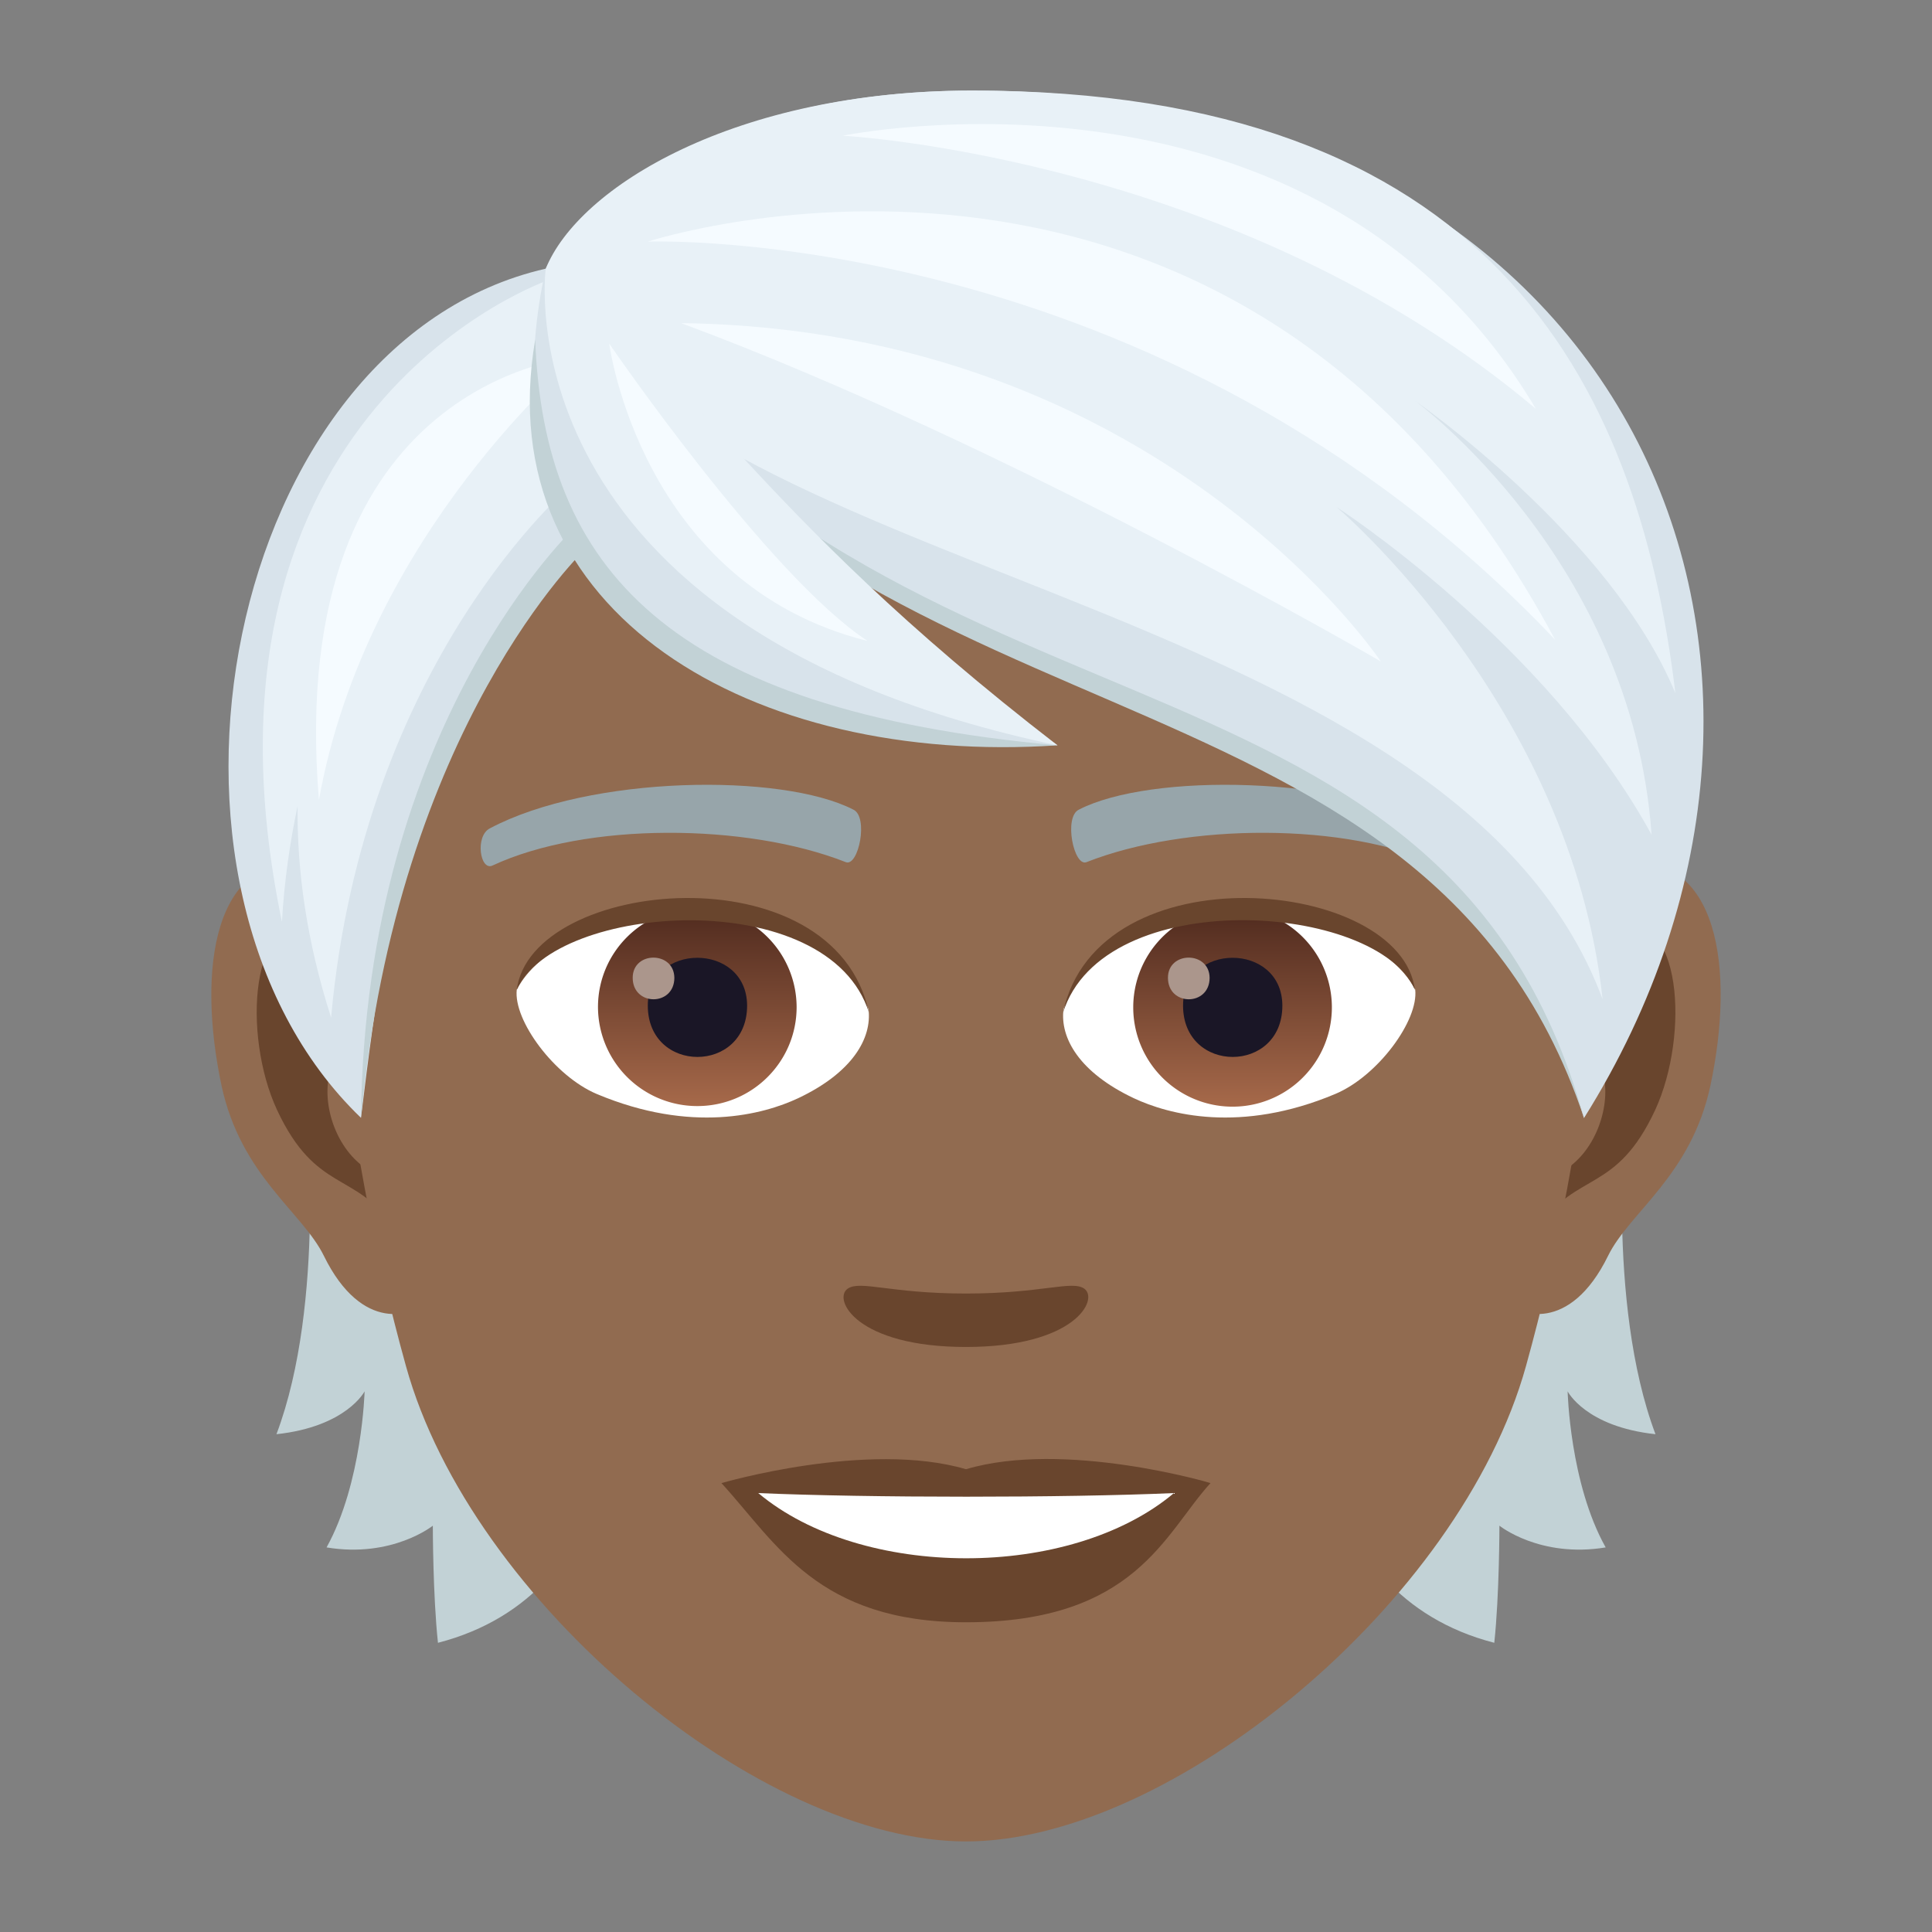
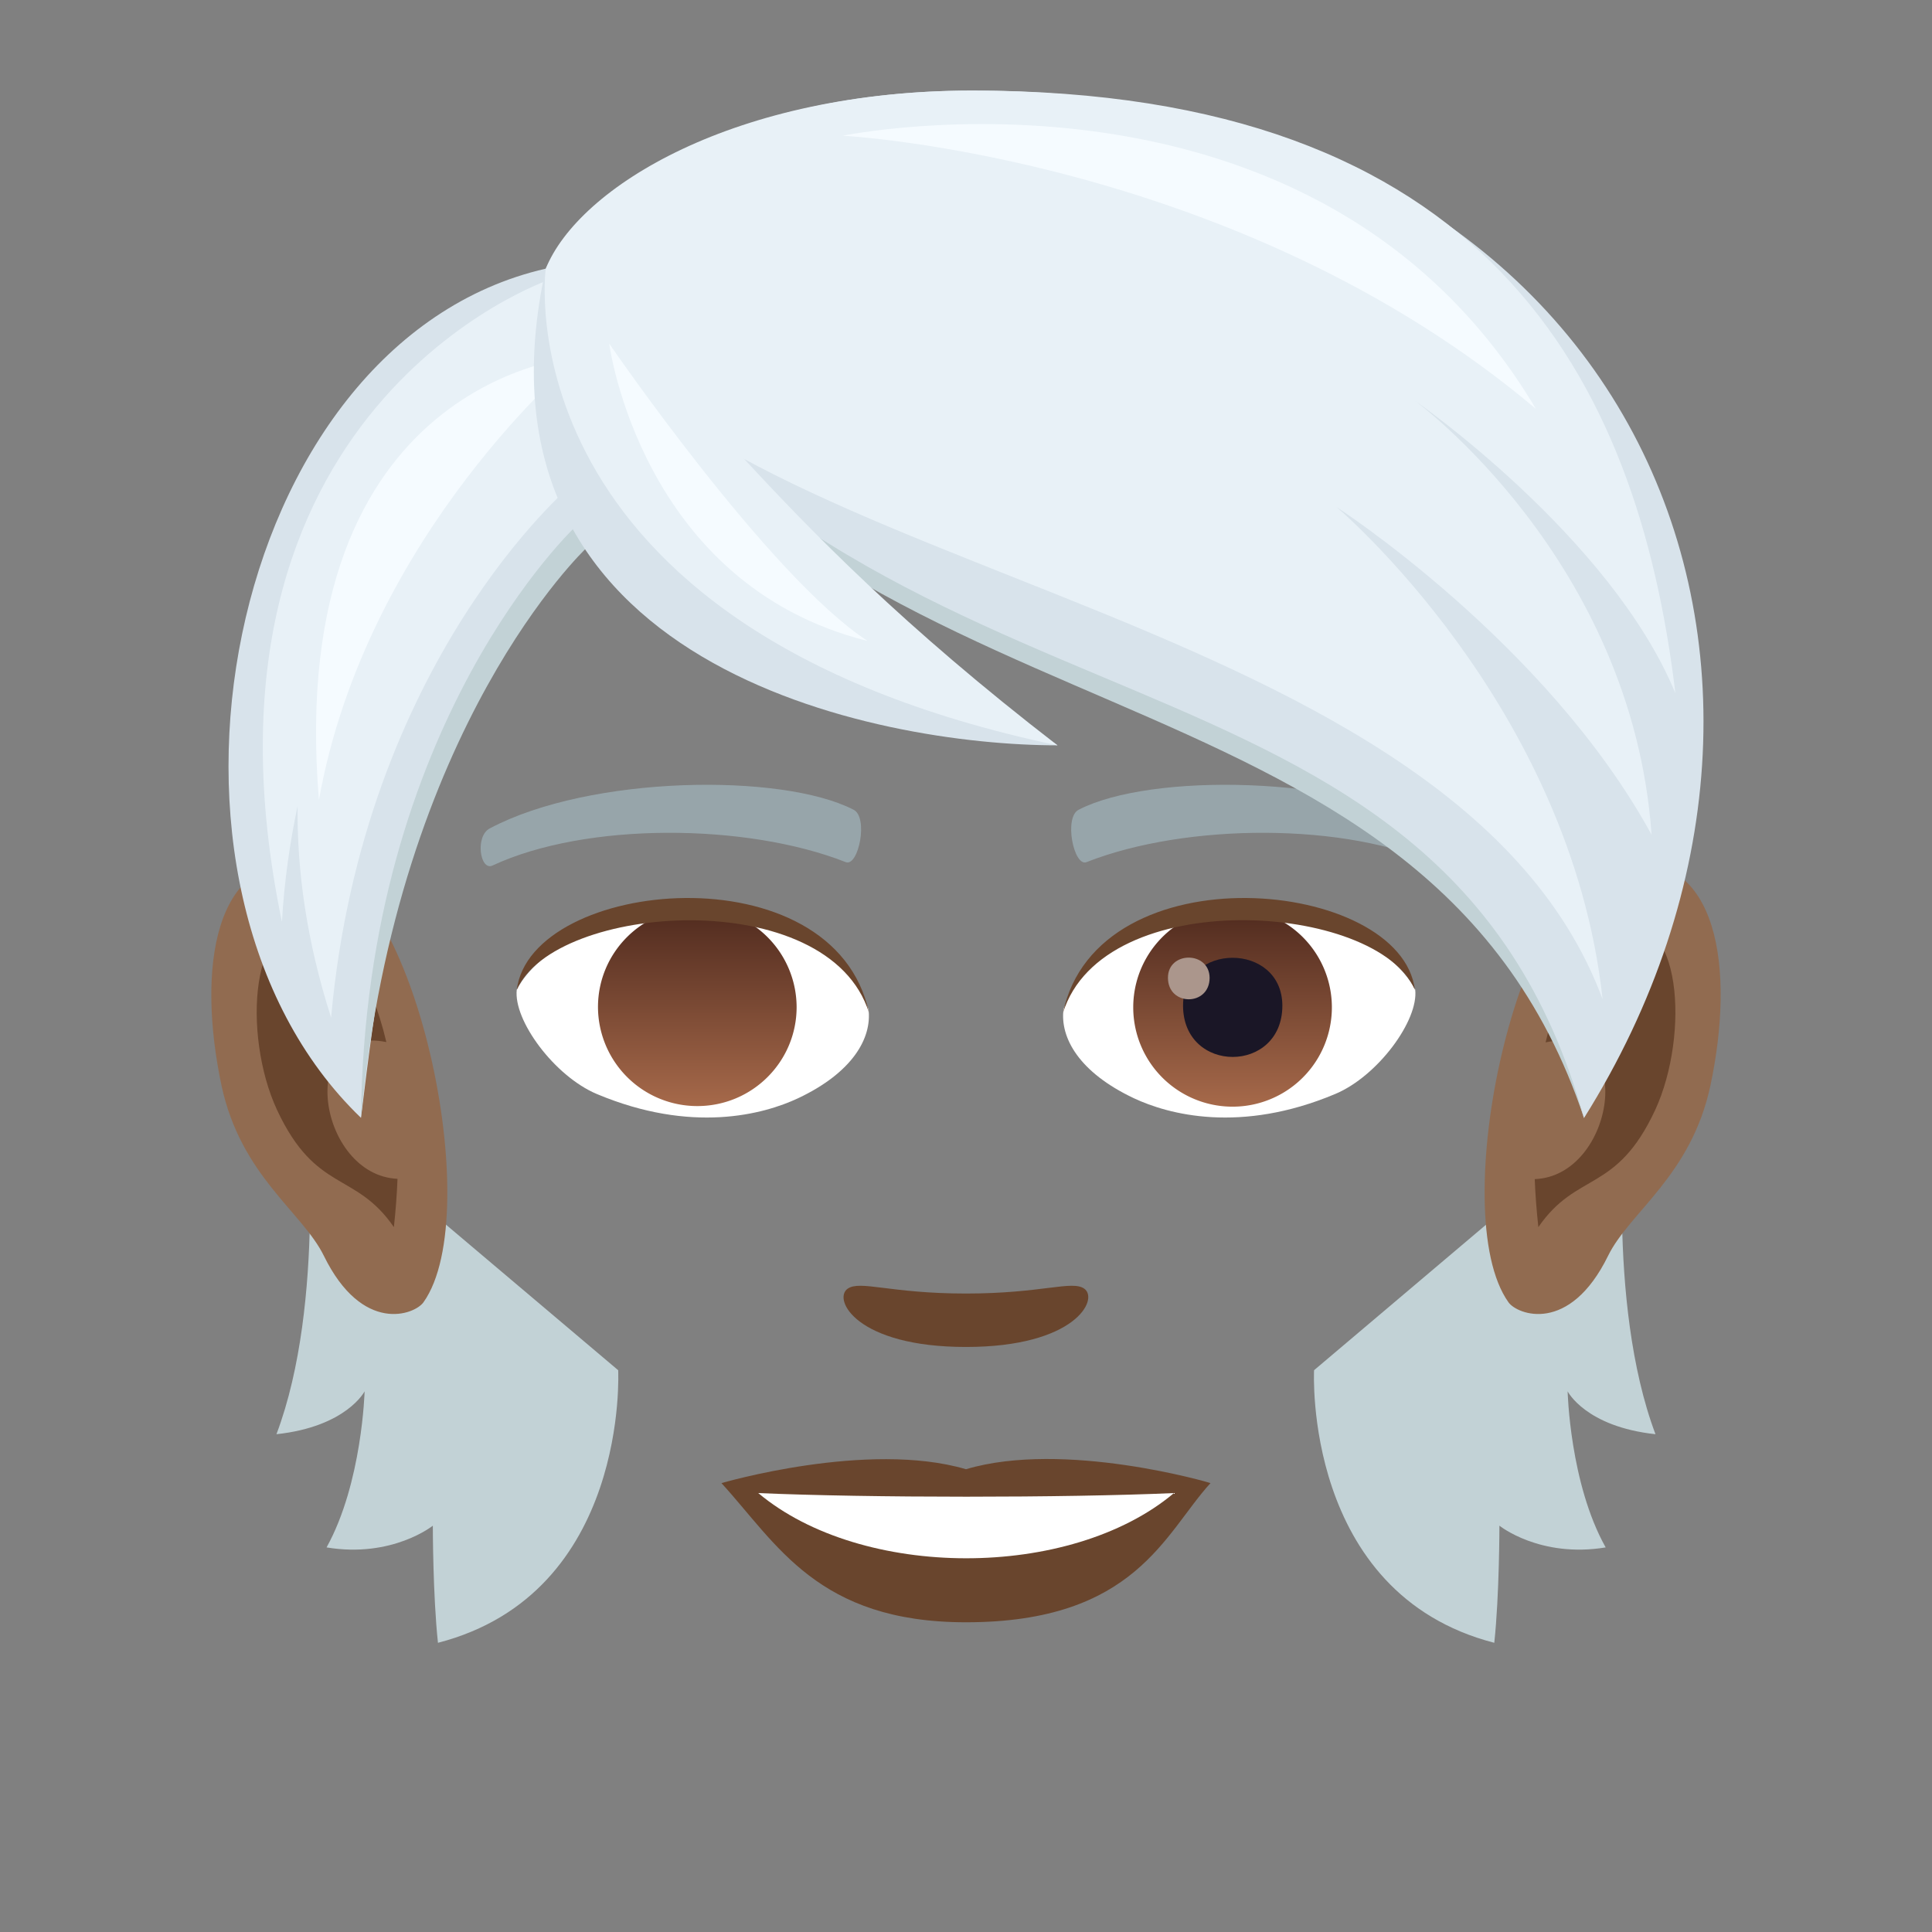
<svg xmlns="http://www.w3.org/2000/svg" xml:space="preserve" style="enable-background:new 0 0 64 64" viewBox="0 0 64 64">
  <rect x="0" y="0" width="64" height="64" fill="#808080" stroke="none" />
  <path d="M10.138 36.65s.67 6.49-.98 10.86c2.32-.25 2.92-1.42 2.92-1.42s-.08 3.04-1.26 5.17c2.18.36 3.52-.72 3.52-.72s0 2.3.17 3.88c6.35-1.64 5.97-9.03 5.97-9.03l-10.34-8.74zM54.84 47.51c-1.65-4.38-.98-10.86-.98-10.86l-10.33 8.74s-.38 7.39 5.97 9.03c.17-1.58.17-3.88.17-3.88s1.34 1.08 3.52.72c-1.19-2.12-1.26-5.17-1.26-5.17s.59 1.17 2.91 1.42z" style="fill:#c2d2d6" />
  <path d="M53.63 28.56c-3.35.41-5.77 11.62-3.66 14.58.29.41 2.02 1.07 3.3-1.54.71-1.45 2.75-2.65 3.39-5.64.81-3.82.31-7.8-3.03-7.4zm-43.262 0c3.35.41 5.77 11.62 3.66 14.58-.29.41-2.02 1.07-3.3-1.54-.71-1.45-2.75-2.65-3.39-5.64-.81-3.82-.3-7.8 3.03-7.4z" style="fill:#916b50" />
  <path d="M53.54 30.71c-.87.28-1.83 1.61-2.34 3.82 3.05-.66 2.29 4.43-.36 4.53.02.51.06 1.04.12 1.59 1.28-1.86 2.58-1.11 3.87-3.88 1.15-2.49.88-6.74-1.29-6.06zm-40.742 3.81c-.52-2.21-1.47-3.54-2.34-3.81-2.16-.68-2.44 3.57-1.28 6.06 1.29 2.76 2.59 2.02 3.87 3.88.06-.56.1-1.08.12-1.6-2.63-.12-3.38-5.14-.37-4.53z" style="fill:#69452d" />
-   <path d="M32 7C17.487 7 10.497 18.82 11.367 34.01c.18 3.05 1.03 7.46 2.08 11.24C15.618 53.1 25.22 61 32 61c6.78 0 16.371-7.9 18.551-15.75 1.05-3.78 1.9-8.18 2.08-11.24C53.5 18.82 46.51 7 32 7z" style="fill:#916b50" />
  <path d="M47.77 27.44c-3.32-1.76-9.67-1.84-12.03-.62-.51.24-.17 1.9.25 1.74 3.3-1.3 8.62-1.33 11.7.11.41.2.58-.98.08-1.23zm-31.542 0c3.32-1.76 9.67-1.84 12.041-.62.51.24.17 1.9-.25 1.74-3.3-1.3-8.61-1.33-11.7.11-.42.2-.59-.98-.09-1.23z" style="fill:#97a5aa" />
  <path d="M35.92 42.69c-.41-.29-1.39.16-3.92.16-2.53 0-3.5-.45-3.921-.16-.5.35.29 1.93 3.92 1.93 3.62 0 4.41-1.58 3.92-1.93zM32 48.67c-3.26-.96-8.101.46-8.101.46 1.84 2.01 3.19 4.61 8.1 4.61 5.62 0 6.58-2.95 8.1-4.61 0-.01-4.84-1.43-8.1-.46z" style="fill:#69452d" />
  <path d="M25.119 49.46c3.42 2.87 10.33 2.89 13.77 0-3.65.16-10.1.16-13.77 0zm3.651-16.03c.12.96-.531 2.1-2.331 2.95-1.15.54-3.53 1.18-6.67-.14-1.4-.59-2.77-2.44-2.65-3.46 1.7-3.2 10.06-3.67 11.65.65z" style="fill:#fff" />
  <linearGradient id="a" x1="-1210.814" x2="-1210.814" y1="173.482" y2="172.482" gradientTransform="translate(7978.266 -1103.139) scale(6.57)" gradientUnits="userSpaceOnUse">
    <stop offset="0" style="stop-color:#a6694a" />
    <stop offset="1" style="stop-color:#4f2a1e" />
  </linearGradient>
  <path d="M23.099 30.08a3.29 3.29 0 0 1 3.29 3.28c0 1.81-1.47 3.28-3.29 3.28a3.29 3.29 0 0 1-3.29-3.28c0-1.81 1.47-3.28 3.29-3.28z" style="fill:url(#a)" />
-   <path d="M21.459 33.31c0 2.27 3.29 2.27 3.29 0-.01-2.11-3.29-2.11-3.29 0z" style="fill:#1a1626" />
-   <path d="M20.959 32.39c0 .95 1.38.95 1.38 0-.01-.89-1.38-.89-1.38 0z" style="fill:#ab968c" />
  <path d="M28.79 33.56c-1.331-4.29-10.431-3.65-11.671-.77.46-3.7 10.53-4.67 11.67.77z" style="fill:#69452d" />
  <path d="M35.23 33.43c-.12.96.53 2.1 2.33 2.95 1.15.54 3.53 1.18 6.67-.14 1.41-.59 2.77-2.44 2.65-3.46-1.7-3.2-10.06-3.67-11.65.65z" style="fill:#fff" />
  <linearGradient id="b" x1="-1210.814" x2="-1210.814" y1="173.482" y2="172.482" gradientTransform="translate(7995.996 -1103.139) scale(6.57)" gradientUnits="userSpaceOnUse">
    <stop offset="0" style="stop-color:#a6694a" />
    <stop offset="1" style="stop-color:#4f2a1e" />
  </linearGradient>
  <path d="M40.83 30.08a3.29 3.29 0 1 1 0 6.58 3.29 3.29 0 0 1 0-6.58z" style="fill:url(#b)" />
  <path d="M39.19 33.31c0 2.27 3.29 2.27 3.29 0-.01-2.11-3.29-2.11-3.29 0z" style="fill:#1a1626" />
  <path d="M38.69 32.39c0 .95 1.38.95 1.38 0-.01-.89-1.38-.89-1.38 0z" style="fill:#ab968c" />
  <path d="M35.21 33.56c1.33-4.28 10.42-3.67 11.66-.77-.45-3.7-10.52-4.67-11.66.77z" style="fill:#69452d" />
  <path d="M18.328 9.27c7.6 7.25 30.222 11.79 34.142 27.76C47.12 21 27.45 25.5 18.328 9.27z" style="fill:#c2d2d6" />
  <path d="M32.22 3c-8.831 0-13.241 4-14.141 5.9C29.088 25.71 47.75 20.02 52.47 37.04 61.96 21.93 54.08 3 32.22 3z" style="fill:#d8e3eb" />
  <path d="M32.22 3c-7.865 0-13.048 3.194-14.141 5.9 3.808 10.258 29.946 10.57 35.01 24.203-1.066-9.784-8.816-16.308-8.816-16.308s6.97 4.502 10.438 10.857c-.646-9.125-7.841-14.379-7.841-14.379s6.488 4.503 8.63 9.692C54.233 12.445 49.18 3 32.22 3z" style="fill:#e8f1f7" />
  <path d="M50.877 13.543c-7.295-12.286-22.96-9.047-22.96-9.047s13.036.677 22.96 9.047z" style="fill:#f5fbff" />
-   <path d="M51.514 21.191C41.04 1.588 21.459 8.004 21.459 8.004s16.939-.651 30.055 13.187zM22.565 10.704c10.79 4 23.176 11.207 23.176 11.207s-7.323-10.999-23.176-11.207z" style="fill:#f5fbff" />
  <path d="M18.078 8.9c-10.67 2.44-14.11 20.45-6.12 28.13.99-8.19 1.95-13.45 7.39-18.99 0 0 .32-4.87-1.27-9.14z" style="fill:#d8e3eb" />
  <path d="M19.099 17.41s-7.01 6.5-7.14 19.62c1.2-13 7.46-18.87 7.46-18.87l-.32-.75z" style="fill:#c2d2d6" />
  <path d="M18.189 9.27S5.808 13.5 9.339 30.54c.08-1.373.267-2.644.519-3.84-.023 2.126.294 4.46 1.11 7.01 1.07-11.84 7.94-17.62 7.94-17.62l-.72-6.82z" style="fill:#e8f1f7" />
  <path d="M10.565 26.501c1.581-8.85 8.607-14.685 8.607-14.685s-9.768.645-8.607 14.685z" style="fill:#f5fbff" />
  <path d="M18.078 8.9C15.168 22.1 29.12 24.69 35.03 24.69 24.41 17.33 18.08 8.9 18.08 8.9z" style="fill:#d8e3eb" />
-   <path d="M17.729 11.25c.28 7.56 4.4 12.28 17.3 13.44-10.09.68-18.85-4.36-17.3-13.44z" style="fill:#c2d2d6" />
  <path d="M18.078 8.9S16.463 20.787 35.03 24.69C24.797 16.795 22.947 12.236 18.08 8.9z" style="fill:#e8f1f7" />
  <path d="M28.74 21.233c-3.275-2.138-8.559-9.85-8.559-9.85s1.034 7.968 8.559 9.85z" style="fill:#f5fbff" />
</svg>